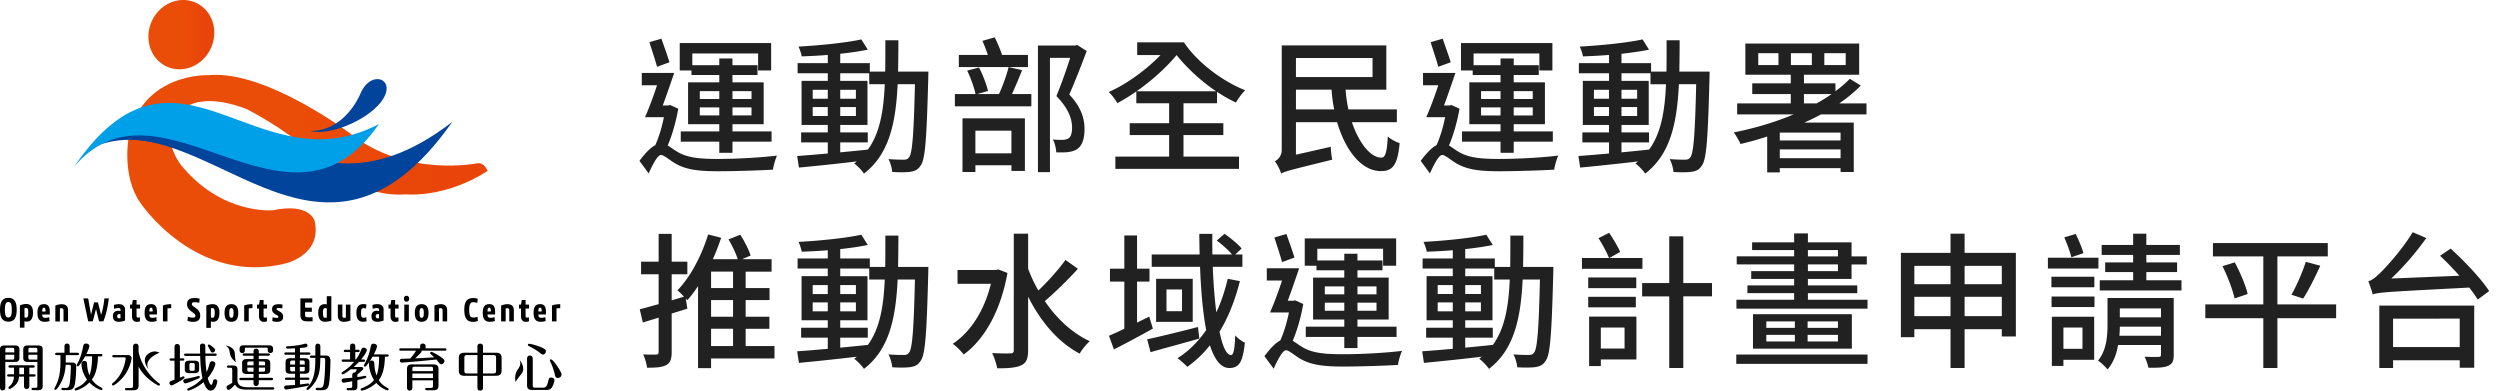
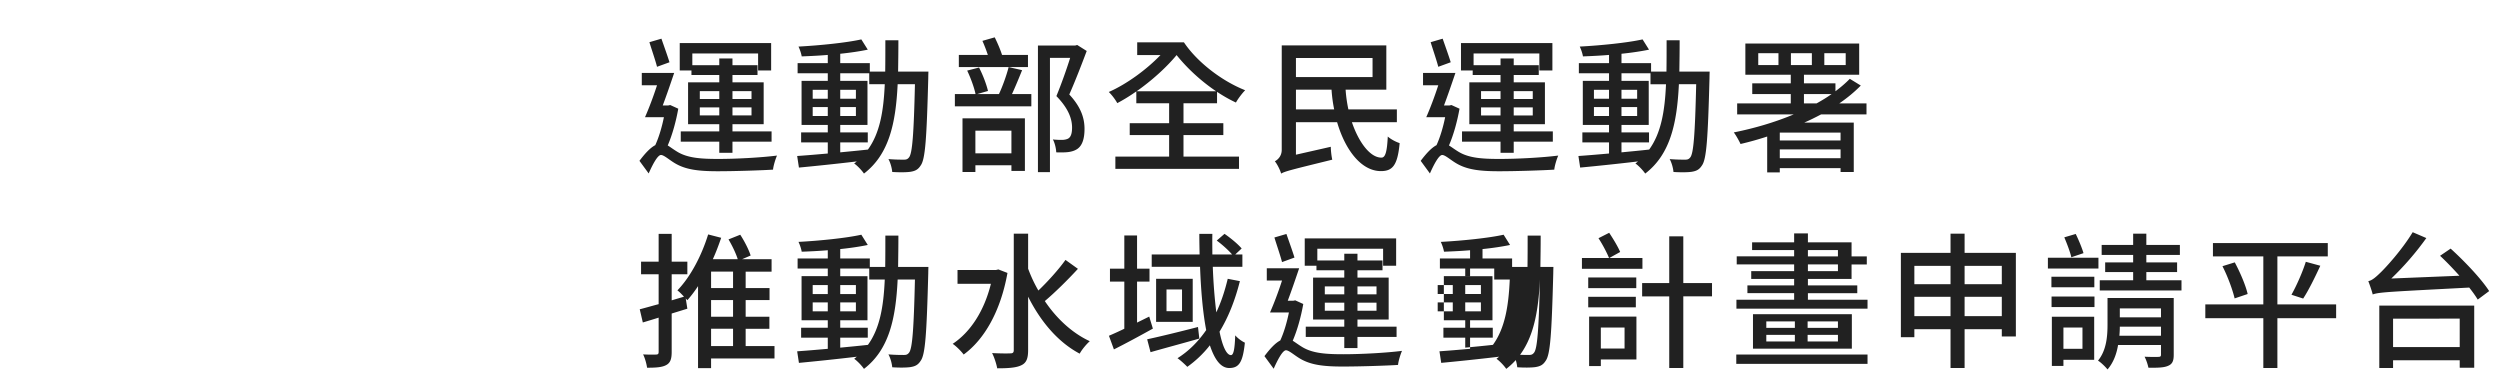
<svg xmlns="http://www.w3.org/2000/svg" width="512" height="80" viewBox="0 0 512 80" fill="none">
  <g clip-path="url(#pr7cj7k1ha)">
-     <path d="M99.861 35.01s-.614-1.747-2.064-1.579c0 0-14.556 3.028-26.08-6.091 0 0-15.905-12.01-27.487-12.01-.498 0-.98.022-1.456.069 0 0-13.572-.64-16.425 12.712 0 0-1.471 7.87 2.361 13.374 0 0 11.296 17.078 29.774 12.466 0 0 7.47-1.69 5.971-8.647 0 0-.878-3.85-8.57-2.245 0 0-10.279 1.002-18.626-9.03 0 0-4.483-5.23-1.255-10.036 0 0 2.716-6.144 14.562-1.637 0 0 7.564 3.824 13.275 8.977 0 0 8.665 9.323 19.289 8.468.005.005 7.966.855 16.731-4.79z" fill="url(#mihmjqm1kb)" />
    <path d="M39.858.451A6.272 6.272 0 0 0 37.528 0c-2.73 0-5.398 1.763-6.563 4.612-1.503 3.672.048 7.754 3.457 9.129 3.409 1.37 7.394-.493 8.892-4.16 1.504-3.673-.047-7.76-3.456-9.13z" fill="url(#l3v7mbldkc)" />
    <path fill-rule="evenodd" clip-rule="evenodd" d="M19.082 30.142c22.734-9.885 46.167 33.798 73.549-5.179C57.945 51.71 45.056 4.465 19.082 30.142z" fill="#00449B" style="mix-blend-mode:multiply" />
-     <path fill-rule="evenodd" clip-rule="evenodd" d="M73.893 19.03c-1.863 4.265-5.59 7.895-10.338 7.78.503.142 1.075.205 1.694.205h.09c3.949-.032 9.83-2.65 12.513-5.918 3.88-4.717-1.741-7.146-3.959-2.068z" fill="#00449B" />
    <path fill-rule="evenodd" clip-rule="evenodd" d="M15.139 34.197C36.31 3.17 52.27 38.71 77.588 25.41 59.13 52.43 32.87 13.211 15.138 34.197z" fill="#00A0E9" />
    <path d="M55.07 70.719c.577 0 .853.205.853.74v.34c0 .258-.212.5-.546.5-.084 0-.545-.022-.545-.552v-.273c0-.252-.084-.278-.386-.278h-3.907c-.317 0-.391.042-.391.278v.252c0 .478-.323.572-.546.572-.248 0-.534-.147-.534-.561v-.278c0-.562.307-.74.852-.74h5.15zM23.29 73.185c-.106 0-.296-.021-.296-.231 0-.215.2-.241.296-.241h2.837c.662 0 .82.383.82.624 0 .393-.386 2.209-1.571 3.704-.98 1.228-2.049 1.915-2.208 1.915a.245.245 0 0 1-.243-.241c0-.095.074-.179.148-.242 2.213-1.747 2.657-4.685 2.657-5.089 0-.136-.084-.204-.254-.204H23.29v.005zm5.092 5.797c0 .772-.47.95-1.111.95h-1.345c-.085 0-.323 0-.323-.231 0-.241.244-.241.323-.241h.789c.45 0 .534-.137.534-.54v-7.818c0-.21 0-.719.567-.719.566 0 .566.509.566.719v.95c.582 2.98 2.7 5.403 4.213 6.442.085.053.16.137.16.231 0 .147-.107.252-.234.252-.158 0-1.429-.76-2.36-1.61a8.575 8.575 0 0 1-1.774-2.283v3.898h-.005zM35.734 71.133c0-.157 0-.676.546-.676.555 0 .566.487.566.676v2.251h.609c.095 0 .29.021.29.23 0 .221-.21.242-.29.242h-.609v3.5c.18-.084.62-.278.704-.278.138 0 .243.105.243.241 0 .105-.063.168-.137.22-.609.436-2.26 1.39-2.51 1.39-.227 0-.438-.225-.438-.487 0-.179.074-.32.243-.394.212-.094.566-.189.789-.257v-3.924h-.715c-.106 0-.296-.032-.296-.242s.2-.23.296-.23h.715v-2.262h-.006zm4.96 6.36c-.757.356-2.477 1.022-2.731 1.022-.212 0-.418-.22-.418-.482 0-.205.084-.362.47-.436 1.038-.2 1.6-.33 2.552-.582a.535.535 0 0 1 .127-.021c.117 0 .228.105.228.23 0 .121-.07.195-.228.268zm3.393-5.09c.095 0 .296.021.296.241 0 .205-.2.242-.296.242H42.06c.042 1.894.18 2.86.243 3.3.302-.572.429-1.029.64-1.79.085-.293.281-.414.546-.414.344 0 .62.268.62.53 0 .252-.43 1.585-1.562 2.896.243.96.534 1.406.736 1.406.18 0 .275-.435.328-.655.053-.263.116-.488.428-.488.286 0 .471.215.471.414 0 .116-.27 1.915-1.365 1.915-.81 0-1.26-1.175-1.45-1.737-1.483 1.28-3.023 1.727-3.108 1.727-.158 0-.243-.116-.243-.226 0-.157.116-.21.19-.241.8-.362 1.848-.845 2.938-2.088-.386-1.716-.428-3.133-.47-4.539h-3.007c-.106 0-.292-.031-.292-.241 0-.22.202-.242.292-.242h2.995a34.43 34.43 0 0 1-.031-1.48c0-.372.159-.57.545-.57.18 0 .471.083.524.372.032.136.021 1.406.032 1.673h2.027v-.005zm-3.308 3.216c0 .483-.17.803-.916.803h-1.1c-.79 0-.917-.367-.917-.803v-.95c0-.477.17-.802.916-.802h1.101c.778 0 .916.351.916.802v.95zm-.895-.845c0-.351-.074-.424-.428-.424h-.233c-.344 0-.43.052-.43.424v.74c0 .357.064.43.43.43h.233c.344 0 .428-.052.428-.43v-.74zm3.78-3.64c.317.272.397.382.397.56 0 .279-.27.5-.535.5-.254 0-.307-.106-.524-.552-.064-.115-.312-.572-.397-.719a.261.261 0 0 1-.042-.136c0-.136.116-.23.243-.23.143.004.545.303.858.576zM47.554 75.756c0-.347-.063-.441-.429-.441h-.344c-.106 0-.307-.021-.307-.226 0-.22.212-.241.307-.241h.895c.714 0 .958.267.958.824v2.145c0 1.496 1.52 1.496 2.382 1.496h4.854c.084 0 .296.02.296.241 0 .215-.212.241-.296.241h-5.198c-1.197 0-1.975-.115-2.551-1.038-.35.404-.974 1.09-1.282 1.09-.243 0-.439-.23-.439-.518 0-.2.064-.32.365-.467.355-.168.61-.336.8-.483v-2.623h-.01z" fill="#000" />
    <path d="M55.626 77.377h-2.625v-.782h1.387c.661 0 .958-.215.958-.824v-1.406c0-.55-.244-.823-.958-.823H53v-.688h1.974c.095 0 .297-.02.297-.241 0-.21-.202-.231-.297-.231h-1.974v-.289c0-.21 0-.687-.545-.687-.535 0-.535.493-.535.687v.289h-1.932c-.095 0-.291.021-.291.23 0 .221.201.242.291.242h1.932v.688h-1.376c-.662 0-.953.23-.953.823v1.406c0 .488.18.824.953.824h1.376v.782h-2.604c-.085 0-.297.02-.297.241 0 .21.201.241.297.241h2.604v.499c0 .2 0 .687.535.687.545 0 .545-.498.545-.687v-.499h2.625c.096 0 .297-.02.297-.24 0-.221-.202-.242-.297-.242zm-2.62-3.353h.852c.366 0 .429.084.429.436v.356h-1.28v-.792zm0 1.26h1.281v.393c0 .357-.063.435-.429.435h-.852v-.829zm-1.085.834h-.831c-.376 0-.44-.095-.44-.436v-.393h1.271v.829zm0-1.302h-1.27v-.356c0-.341.063-.436.439-.436h.831v.792zM61.428 72.172h1.836c.096 0 .297.032.297.242 0 .22-.212.236-.297.236h-1.837v.708h.996c.735 0 .952.288.952.824v1.532c0 .592-.301.823-.952.823h-.995v.792h1.635c.085 0 .297.011.297.242 0 .2-.138.225-.297.225h-1.636v.94a58.64 58.64 0 0 0 1.409-.179c.127-.02.211-.031.259-.031.095 0 .222.094.222.241 0 .189-.095.231-1.164.425-1.366.252-3.361.582-3.557.582-.286 0-.397-.24-.397-.424 0-.383.29-.394.418-.404.286-.011 1.55-.095 1.805-.116v-1.028h-1.773c-.096 0-.297-.021-.297-.226 0-.23.217-.241.297-.241h1.773v-.792h-.98c-.778 0-.958-.336-.958-.824v-1.532c0-.562.255-.824.959-.824h.974v-.708h-1.9c-.096 0-.292-.032-.292-.236 0-.22.201-.242.291-.242h1.9v-.834c-.576.021-1.249.053-1.492.053-.106 0-.36 0-.36-.242 0-.22.201-.23.423-.241.868-.042 2.112-.178 2.96-.388.169-.042.566-.152.64-.152.211 0 .391.188.391.414 0 .278-.233.325-.37.352-.35.063-.99.115-1.186.136v.897h.006zm-.996 1.663h-.577c-.354 0-.428.084-.428.436v.388h1.01v-.824h-.005zm0 1.296h-1.01v.488c0 .357.074.436.428.436h.577v-.924h.005zm.964-.472h1.016v-.388c0-.352-.074-.436-.44-.436h-.576v.824zm0 1.396h.577c.365 0 .44-.084.44-.436v-.488h-1.017v.924zm2.355-2.765c-.084 0-.29-.021-.29-.242 0-.215.21-.241.29-.241h.831v-1.79c0-.151 0-.634.514-.634.503 0 .513.44.513.635v1.789h.942c.413 0 1.123 0 1.123 1.07 0 1.092-.106 3.872-.308 4.832-.2.918-.545 1.197-1.471 1.197h-.942c-.106 0-.297-.032-.297-.242s.19-.241.297-.241h.534c.535 0 .694-.157.82-.855.266-1.438.287-4.528.287-4.827 0-.304-.032-.457-.482-.457h-.503c-.042 2.225-.084 3.977-1.725 5.808-.217.252-.715.782-.884.782-.127 0-.228-.115-.228-.252 0-.094.042-.147.17-.283 1.482-1.569 1.635-3.547 1.635-6.055h-.826v.006zM74.486 73.63c.106 0 .296.032.296.242 0 .205-.19.241-.296.241h-.958c-.45.478-.895.86-1.101 1.05h1.492c.117 0 .482 0 .482.32 0 .126-.063.2-.201.32-.312.31-.662.614-1.022.897.011.073.011.084.011.252v.283c.344-.052.63-.094.963-.157.043-.01.588-.116.64-.116.117 0 .223.116.223.252 0 .126-.085.168-.19.21-.117.042-1 .288-1.636.425v1.322c0 .614-.37.76-.894.76h-1.006c-.096 0-.297-.03-.297-.24 0-.22.201-.242.297-.242h.45c.323 0 .397-.073.397-.393v-.981c-.387.084-1.578.299-1.752.299-.254 0-.418-.205-.418-.467 0-.168.074-.33.275-.378.095-.021 1.45-.136 1.9-.173v-.41c0-.251 0-.676.577-.655.148-.19.339-.499.339-.562 0-.063-.043-.105-.117-.105h-1.1c-.567.446-1.462 1.05-1.636 1.05a.245.245 0 0 1-.244-.242c0-.126.096-.189.159-.23.535-.362 1.577-1.06 2.403-2.104h-2.255c-.095 0-.296-.032-.296-.242 0-.22.212-.241.296-.241h1.43v-1.511h-1.001c-.106 0-.291-.032-.291-.241 0-.21.2-.242.29-.242h1.001v-.593c0-.189 0-.666.524-.666.546 0 .546.483.546.666v.593h.598c.106 0 .296.042.296.242 0 .22-.201.24-.296.24h-.598v1.512h.127c.566-.792.693-1.076 1.132-2.083.085-.2.212-.325.482-.325.275 0 .62.21.62.483 0 .32-.546 1.185-1.176 1.925h.535v.016zm4.346-.582c-.032 1.695-.286 3.531-1.25 4.801.472.75 1.027 1.207 1.837 1.632.074.042.17.126.17.23 0 .116-.106.231-.244.231-.106 0-1.26-.377-2.287-1.521-1.386 1.29-2.89 1.58-2.953 1.58a.249.249 0 0 1-.244-.242c0-.158.148-.215.223-.252.767-.31 1.73-.708 2.509-1.695-.61-.907-1.027-2.34-1.027-3.29 0-.508.333-.687.566-.687.18 0 .471.084.513.53.085 1.008.117 1.532.461 2.519.17-.394.535-1.312.535-3.84h-1.345a9.862 9.862 0 0 1-1.313 1.904c-.063.063-.127.126-.233.126-.126 0-.227-.105-.227-.242 0-.052.01-.073.095-.22.704-1.228 1.064-2.33 1.313-3.662.053-.252.116-.562.577-.562.333 0 .704.21.704.53 0 .346-.45 1.26-.651 1.658h2.742c.084 0 .296.021.296.242 0 .21-.201.225-.296.225h-.471v.005zM86.332 71.831c.01.084.021.168-.074.325-.106.152-.81.85-1.25 1.239 1.679-.084 2.017-.095 3.918-.22-.201-.2-.524-.489-.725-.678-.043-.042-.096-.094-.096-.189 0-.146.117-.251.244-.251.137 0 .873.393 1.365.687.62.378 1.313.824 1.313 1.217 0 .33-.328.625-.64.625a.485.485 0 0 1-.387-.19c-.095-.115-.524-.655-.63-.77-1.635.199-6.833.634-7.066.634-.344 0-.413-.283-.413-.393 0-.21.138-.368.286-.378.212-.021 1.588-.052 1.837-.063a9.323 9.323 0 0 0 1.196-1.605h-3.15c-.095 0-.29-.032-.29-.242s.19-.241.29-.241h3.98v-.43c0-.446.366-.551.557-.551.148 0 .566.073.566.55v.43h3.97c.095 0 .291.022.291.242 0 .21-.19.242-.291.242h-4.801v.01zm-1.88 6.065v1.438c0 .157-.01.656-.544.656-.471 0-.556-.352-.556-.656v-3.778c0-.708.365-.928 1.037-.928h4.367c.736 0 1.043.283 1.043.928v3.41c0 .635-.254.96-1.016.96h-1.387c-.085 0-.328 0-.328-.23 0-.242.233-.242.328-.242h.778c.45 0 .503-.152.503-.508v-1.05h-4.224zm4.225-1.883v-.457c0-.325-.053-.446-.45-.446h-3.319c-.397 0-.45.126-.45.446v.457h4.219zm0 1.406v-.924h-4.224v.929h4.224v-.005zM98.92 79.292c0 .267 0 .708-.578.708-.566 0-.566-.425-.566-.708v-2.33h-2.573c-.862 0-1.238-.252-1.238-1.091v-2.54c0-.918.481-1.09 1.238-1.09h2.573v-1.15c0-.267 0-.708.566-.708.577 0 .577.44.577.708v1.144h2.573c.841 0 1.238.241 1.238 1.091v2.54c0 .923-.492 1.091-1.238 1.091h-2.573v2.335zm-1.144-6.58h-2.133c-.46 0-.545.22-.545.54v2.687c0 .446.2.54.545.54h2.133v-3.766zm1.143 3.773h2.133c.307 0 .546-.063.546-.54v-2.687c0-.362-.117-.54-.546-.54h-2.133v3.767zM109.109 78.909c0 .383.095.488.492.488h1.609c.397 0 .778-.137.985-1.023.222-.945.28-1.05.682-1.05.329 0 .673.2.673.51 0 .335-.212.986-.503 1.479-.291.483-.768.55-1.292.55h-2.71c-.778 0-1.101-.262-1.101-.975v-5.341c0-.19 0-.73.577-.73.588 0 .588.53.588.73v5.362zM111.178 72.608c-.201 0-.259-.063-.555-.305-.524-.435-1.43-1.007-2.314-1.427-.095-.042-.201-.094-.201-.241s.127-.241.238-.241c.075 0 1.022.157 2.049.55 1.355.51 1.397.74 1.397.992.006.341-.27.672-.614.672zM114.254 77.408c-.392 0-.514-.22-.609-.635a12.165 12.165 0 0 0-.799-2.402c-.085-.179-.244-.494-.244-.551 0-.084.106-.22.254-.22.408 0 2.144 2.518 2.144 3.1 0 .509-.461.708-.746.708z" fill="#000" />
    <path fill-rule="evenodd" clip-rule="evenodd" d="M106.436 73.74s1.355 1.575.37 2.813c0 0-1.201 1.427-1.191 1.716 0 0-.444-1.448.45-2.655 0 0 .805-.855.371-1.873zM30.404 75.588s-1.37-1.564-.392-2.807c0 0 1.07-1.364 2.673-.54 0 0-3.398 1.17-2.28 3.347zM46.157 70.745s1.826.189 1.932 1.6c0 0 .084 1.669.264 1.852 0 0-1.159-.671-1.307-2.004 0 .005 0-1.05-.89-1.448z" fill="#000" />
    <path d="M1.09 79.292c0 .162-.01.666-.545.666-.534 0-.545-.477-.545-.656V71.57c0-.562.265-.824.958-.824h2.06c.777 0 .957.33.957.824v1.726c0 .561-.243.834-.958.834H1.09v5.163zm1.832-7.12v-.509c0-.351-.074-.435-.44-.435h-.958c-.375 0-.428.073-.428.435v.51h1.826zm-1.832.478v1.002h1.387c.376 0 .44-.095.44-.436v-.561H1.09v-.005zm4.918 3.997h.99c.116 0 .29.032.29.242 0 .22-.211.241-.29.241h-.99v1.852c0 .179 0 .677-.545.677-.546 0-.546-.488-.546-.677V77.13H3.912c-.096.813-.291 1.312-.953 1.905-.365.33-.852.624-1.006.624a.236.236 0 0 1-.233-.241c0-.084.01-.116.201-.278.726-.646.884-1.28.937-2.01H1.752c-.085 0-.296-.02-.296-.241 0-.215.2-.242.296-.242h1.112v-1.353h-.847c-.085 0-.291-.01-.291-.241 0-.21.2-.242.29-.242h4.802c.106 0 .296.032.296.242 0 .225-.212.24-.296.24h-.81v1.354zm-1.096-1.353H3.95v1.353h.963v-1.353zm.81-1.165c-.746 0-.958-.31-.958-.834v-1.726c0-.572.275-.824.958-.824h2.07c.778 0 .947.33.947.824v7.471c0 .52-.159.866-.926.866H6.775c-.084 0-.317 0-.317-.242 0-.241.233-.241.317-.241h.44c.375 0 .439-.084.439-.436v-4.863H5.722v.005zm1.932-1.957v-.509c0-.351-.074-.435-.44-.435h-.952c-.365 0-.44.084-.44.435v.51h1.832zm-1.837.478v.561c0 .341.074.436.44.436h1.397v-1.003H5.817v.006zM13.201 72.246v-1.28c0-.3.106-.604.535-.604.429 0 .534.32.534.603v1.28h1.599c.095 0 .296.022.296.242 0 .205-.19.241-.296.241h-2.403v1.522H14.8c.81 0 .81.582.81.792 0 .52-.032 2.35-.276 3.61-.2 1.028-.64 1.248-1.514 1.248h-.947c-.095 0-.296-.01-.296-.241 0-.205.2-.226.296-.226h.577c.376 0 .598 0 .768-.645.19-.75.285-2.885.285-3.736 0-.125 0-.335-.29-.335h-.768c-.095 1.595-.46 2.959-1.355 4.323-.201.299-.535.803-.726.803a.243.243 0 0 1-.243-.231c0-.084.312-.624.365-.74.64-1.364.895-2.739.895-4.79v-1.354h-.789c-.074 0-.296-.01-.296-.241 0-.22.211-.241.296-.241h1.61zm4.235.729a12.203 12.203 0 0 1-1.27 1.904c-.053.074-.117.137-.223.137a.235.235 0 0 1-.243-.226c0-.073.407-.824.481-.976.46-1.038.609-1.752.863-2.927.042-.21.117-.53.598-.53.366 0 .662.225.662.53 0 .34-.524 1.437-.62 1.616h3.002c.106 0 .29.031.29.241 0 .215-.2.241-.29.241h-.609c-.127 3.206-.894 4.25-1.26 4.754.546.781 1.112 1.217 2.017 1.684.053.031.159.084.159.23 0 .137-.117.232-.233.232-.085 0-1.26-.33-2.456-1.553-1.196 1.227-2.668 1.647-2.784 1.647a.236.236 0 0 1-.233-.241c0-.158.127-.21.222-.252.995-.425 1.678-.918 2.308-1.747-.651-.903-1.133-2.193-1.133-3.248 0-.456.397-.572.588-.572.503 0 .534.394.545.572.074.887.116 1.375.503 2.361.492-1.249.545-3.07.545-3.872h-1.43v-.005zM3.42 63.442c0 .84-.144 1.453-.424 1.846-.28.394-.715.588-1.286.588-.577 0-1.006-.194-1.287-.588C.143 64.895 0 64.281 0 63.442c0-.85.143-1.47.423-1.858.281-.388.71-.587 1.287-.587s1.005.194 1.286.587c.286.394.423 1.013.423 1.858zm-1.006-.005c0-.3-.016-.546-.043-.75a1.694 1.694 0 0 0-.132-.494.535.535 0 0 0-.222-.262.594.594 0 0 0-.307-.079.6.6 0 0 0-.313.079.587.587 0 0 0-.222.262 1.694 1.694 0 0 0-.132.493 5.885 5.885 0 0 0-.043.75c0 .3.016.546.043.75.026.205.074.368.132.494a.535.535 0 0 0 .222.262c.09.053.196.079.313.079a.594.594 0 0 0 .307-.079.622.622 0 0 0 .222-.262c.058-.126.106-.289.132-.493.032-.205.043-.451.043-.75zM18.066 65.819l-1-4.702h.994l.583 3.337.624-2.518h.789l.651 2.55c.148-.415.275-.897.386-1.453.111-.551.212-1.191.291-1.92h.9c-.105.944-.259 1.799-.444 2.58-.19.777-.413 1.485-.667 2.12h-.89l-.614-2.529-.672 2.53h-.931v.005zM23.338 62.45c.132-.042.286-.079.46-.11.175-.032.344-.047.508-.047.186 0 .36.02.52.057.158.042.296.105.412.2.116.094.212.21.275.362.069.147.1.33.1.546v2.182c-.068.026-.147.058-.243.094a2.228 2.228 0 0 1-.312.084 6.645 6.645 0 0 1-.344.058 2.747 2.747 0 0 1-.355.026c-.174 0-.339-.015-.492-.052a.89.89 0 0 1-.651-.55 1.522 1.522 0 0 1-.09-.578c0-.21.032-.378.095-.514a.943.943 0 0 1 .249-.33.94.94 0 0 1 .355-.18 1.602 1.602 0 0 1 .635-.037c.074.012.148.022.217.038v-.205c0-.163-.032-.273-.106-.325-.069-.053-.18-.079-.333-.079-.138 0-.286.016-.445.047a3.55 3.55 0 0 0-.424.105l-.031-.792zm1.339 1.905c-.042-.01-.09-.016-.138-.021-.047-.006-.09-.006-.132-.006a.431.431 0 0 0-.291.095c-.074.063-.111.178-.111.351 0 .158.037.268.116.33.074.059.17.09.275.09.096 0 .186-.01.28-.037v-.802zM27.97 61.432v.945h.714v.808h-.715v1.569c0 .11.027.188.085.23a.323.323 0 0 0 .196.063.969.969 0 0 0 .212-.02c.068-.017.132-.032.185-.048l.021.813c-.1.042-.206.074-.312.095a2.166 2.166 0 0 1-.323.026c-.318 0-.561-.1-.736-.294-.175-.194-.265-.488-.265-.881V63.19h-.407v-.808h.413l.164-.944h.767v-.006zM30.59 64.412c.005.132.02.242.042.326a.485.485 0 0 0 .116.204.4.4 0 0 0 .196.11c.08.021.18.032.302.032.058 0 .122-.005.19-.01.07-.006.143-.016.212-.032s.138-.031.201-.047c.064-.016.117-.037.164-.053l.085.787a2.26 2.26 0 0 1-.455.126c-.175.032-.36.047-.546.047-.211 0-.407-.026-.587-.083a1.112 1.112 0 0 1-.471-.284 1.373 1.373 0 0 1-.312-.556c-.075-.23-.112-.53-.112-.887 0-.351.032-.645.096-.876.063-.23.159-.414.275-.556a.88.88 0 0 1 .429-.288 1.89 1.89 0 0 1 .566-.084c.212 0 .392.031.54.105a.903.903 0 0 1 .36.299c.09.13.159.288.201.477.042.184.064.399.064.63v.608h-1.557v.005zm.677-.624c0-.267-.021-.467-.064-.587-.042-.126-.132-.19-.27-.19-.132 0-.227.069-.275.2-.048.131-.074.325-.074.577h.683zM35.057 63.111c-.127 0-.254.005-.376.01a2.364 2.364 0 0 0-.381.048v2.65h-.932v-3.243c.276-.115.561-.189.852-.226a6.75 6.75 0 0 1 .842-.057v.818h-.005zM40.81 62.01c-.063-.016-.132-.027-.211-.042-.08-.016-.159-.027-.238-.043-.085-.01-.164-.02-.244-.026-.08-.005-.148-.01-.217-.01-.201 0-.355.026-.455.084-.1.052-.154.162-.154.32 0 .1.043.189.128.278.084.084.19.173.317.257.127.09.265.183.413.288.148.105.286.226.413.362.127.142.233.3.317.483.085.184.127.399.127.65 0 .452-.127.782-.375.992-.255.21-.614.31-1.086.31-.243 0-.46-.021-.65-.068a7.019 7.019 0 0 1-.498-.137l.08-.85c.158.053.317.1.476.137a2.186 2.186 0 0 0 .751.042.538.538 0 0 0 .17-.058.292.292 0 0 0 .11-.115.41.41 0 0 0 .038-.195.46.46 0 0 0-.127-.314 2.151 2.151 0 0 0-.318-.289c-.127-.094-.264-.2-.413-.31a3.381 3.381 0 0 1-.413-.361 1.965 1.965 0 0 1-.317-.457 1.306 1.306 0 0 1-.127-.593c0-.262.037-.477.116-.65a.91.91 0 0 1 .328-.4c.143-.093.313-.162.509-.199a3.55 3.55 0 0 1 .656-.057 4.482 4.482 0 0 1 .969.12l-.074.85zM42.256 62.576a3.93 3.93 0 0 1 .608-.2 2.87 2.87 0 0 1 .688-.083c.202 0 .387.031.556.094.17.063.318.163.44.3.121.136.216.314.285.534.07.22.106.488.106.803 0 .352-.032.65-.1.892-.064.241-.154.43-.27.577a.99.99 0 0 1-.403.31 1.328 1.328 0 0 1-.508.094c-.069 0-.148-.005-.238-.02a3.488 3.488 0 0 1-.233-.048v1.312h-.931v-4.565zm.931 2.434a1.01 1.01 0 0 0 .365.069c.149 0 .255-.074.323-.22.064-.148.1-.42.1-.82 0-.188-.01-.34-.026-.46a.96.96 0 0 0-.084-.284.341.341 0 0 0-.138-.147.418.418 0 0 0-.185-.037 1.09 1.09 0 0 0-.18.016c-.064.01-.122.02-.17.037v1.846h-.005zM48.793 64.092c0 .63-.122 1.092-.36 1.38-.239.289-.588.43-1.043.43-.455 0-.805-.141-1.043-.43-.238-.288-.36-.745-.36-1.38 0-.63.122-1.091.36-1.374.238-.284.588-.425 1.043-.425.455 0 .804.141 1.043.425.243.288.36.745.36 1.374zm-.964 0c0-.367-.032-.624-.1-.766a.346.346 0 0 0-.339-.215.346.346 0 0 0-.339.215c-.063.142-.095.399-.095.766 0 .368.032.625.095.772.064.146.18.22.339.22a.344.344 0 0 0 .339-.22c.069-.147.1-.404.1-.772zM51.699 63.111a8.65 8.65 0 0 0-.376.01 2.362 2.362 0 0 0-.381.048v2.65h-.932v-3.243c.275-.115.561-.189.852-.226a6.75 6.75 0 0 1 .842-.057v.818h-.005zM53.98 61.432v.945h.715v.808h-.715v1.569c0 .11.027.188.085.23a.323.323 0 0 0 .196.063.969.969 0 0 0 .211-.02c.07-.017.133-.032.185-.048l.022.813c-.1.042-.207.074-.313.095a2.165 2.165 0 0 1-.322.026c-.318 0-.562-.1-.736-.294-.175-.194-.265-.488-.265-.881V63.19h-.413v-.808h.413l.164-.944h.773v-.006zM57.802 63.174a2.804 2.804 0 0 0-.725-.094.96.96 0 0 0-.334.042c-.069.026-.1.089-.1.183 0 .063.031.116.1.168.069.047.148.1.249.158.1.052.206.115.328.183.117.068.228.147.323.242.1.094.185.204.249.34.069.132.1.29.1.473 0 .194-.031.357-.1.493a.852.852 0 0 1-.27.32 1.211 1.211 0 0 1-.403.173 2.115 2.115 0 0 1-.492.053c-.222 0-.413-.016-.571-.053a3.984 3.984 0 0 1-.397-.11l.074-.776c.1.026.222.057.37.089.143.031.28.047.413.047.159 0 .265-.016.318-.047.053-.032.079-.095.079-.19 0-.067-.032-.125-.095-.178a1.563 1.563 0 0 0-.238-.157c-.096-.052-.202-.115-.313-.178a1.91 1.91 0 0 1-.312-.231 1.126 1.126 0 0 1-.238-.32.974.974 0 0 1-.096-.446c0-.21.032-.389.101-.525a.79.79 0 0 1 .28-.32c.117-.079.26-.131.43-.163a3.426 3.426 0 0 1 .985-.02c.126.02.242.041.348.062l-.063.782zM63.958 61.117v.835h-1.472v1.065h1.376v.834h-1.376v.65c0 .2.048.326.138.389.095.063.206.089.339.089h1.053v.834h-1.101c-.222 0-.418-.02-.593-.063a1.02 1.02 0 0 1-.44-.22.917.917 0 0 1-.27-.415 1.9 1.9 0 0 1-.09-.645v-3.358h2.436v.005zM67.859 65.682c-.08.026-.175.058-.286.079-.116.026-.233.047-.355.073a4.342 4.342 0 0 1-.677.063c-.196 0-.381-.031-.545-.094a1.07 1.07 0 0 1-.43-.31 1.516 1.516 0 0 1-.285-.577 3.272 3.272 0 0 1-.106-.892c0-.315.032-.582.095-.803.064-.22.154-.398.27-.535.117-.136.254-.236.418-.299.165-.063.35-.094.551-.094.058 0 .127.005.196.01.069.006.143.021.217.042v-1.684h.937v5.021zm-.932-2.518a1.168 1.168 0 0 0-.17-.037 1.088 1.088 0 0 0-.18-.016.505.505 0 0 0-.184.037.314.314 0 0 0-.138.147 1.005 1.005 0 0 0-.085.283c-.02.12-.026.273-.026.462 0 .2.005.362.021.493s.037.242.074.32c.032.084.08.142.132.173a.366.366 0 0 0 .191.047c.064 0 .122 0 .18-.005a.643.643 0 0 0 .185-.037v-1.867zM70.124 62.377v2.256c0 .162.032.283.096.351.063.069.158.105.285.105a.991.991 0 0 0 .329-.058v-2.649h.931v3.258c-.08.032-.17.068-.27.1-.1.031-.206.063-.317.084a6.649 6.649 0 0 1-.344.057 2.735 2.735 0 0 1-.35.027c-.185 0-.36-.021-.513-.063a.972.972 0 0 1-.408-.21 1.037 1.037 0 0 1-.275-.404c-.069-.168-.1-.383-.1-.645V62.37h.936v.006zM74.952 63.195c-.085-.02-.164-.042-.25-.057a1.464 1.464 0 0 0-.264-.027.577.577 0 0 0-.222.042.308.308 0 0 0-.154.152.927.927 0 0 0-.084.3 3.131 3.131 0 0 0-.027.487c0 .179.006.331.021.457.016.126.043.225.08.304.037.079.09.137.159.173a.552.552 0 0 0 .264.053c.1 0 .19-.01.276-.037.084-.02.169-.047.254-.079l.079.808c-.09.037-.206.069-.344.09a2.793 2.793 0 0 1-.402.036c-.207 0-.397-.037-.561-.105a1.093 1.093 0 0 1-.424-.32 1.575 1.575 0 0 1-.27-.566 3.193 3.193 0 0 1-.09-.835c0-.34.032-.624.1-.85.07-.23.165-.414.287-.55.127-.137.275-.236.45-.3.174-.057.37-.089.582-.089a2.727 2.727 0 0 1 .64.084l-.1.83zM76.285 62.45a3.72 3.72 0 0 1 .461-.11c.175-.032.344-.047.508-.047.185 0 .36.02.519.057.159.042.296.105.413.2.116.094.211.21.275.362.069.147.1.33.1.546v2.182l-.243.094a2.228 2.228 0 0 1-.312.084 6.645 6.645 0 0 1-.344.058 2.747 2.747 0 0 1-.355.026 2.04 2.04 0 0 1-.487-.052c-.148-.037-.28-.1-.391-.189a.889.889 0 0 1-.26-.362 1.522 1.522 0 0 1-.09-.577c0-.21.032-.378.095-.514a.942.942 0 0 1 .25-.33.917.917 0 0 1 .348-.18 1.602 1.602 0 0 1 .635-.037c.075.012.149.022.218.038v-.205c0-.163-.037-.273-.106-.325-.069-.053-.18-.079-.334-.079a3.314 3.314 0 0 0-.868.152l-.031-.792zm1.34 1.905c-.043-.01-.09-.016-.138-.021-.048-.006-.09-.006-.132-.006a.431.431 0 0 0-.291.095c-.074.063-.111.178-.111.351 0 .158.037.268.116.33.074.059.17.09.275.09.095 0 .185-.01.28-.037v-.802zM80.917 61.432v.945h.715v.808h-.715v1.569c0 .11.027.188.085.23a.312.312 0 0 0 .196.063.969.969 0 0 0 .211-.02c.07-.017.133-.032.186-.048l.02.813c-.1.042-.206.074-.311.095a2.165 2.165 0 0 1-.323.026c-.318 0-.561-.1-.736-.294-.175-.194-.265-.488-.265-.881V63.19h-.413v-.808h.413l.164-.944h.773v-.006zM83.797 61.175c0 .2-.048.347-.143.452a.52.52 0 0 1-.392.152.52.52 0 0 1-.392-.153c-.095-.1-.143-.251-.143-.45 0-.2.048-.347.143-.447a.52.52 0 0 1 .392-.152.52.52 0 0 1 .392.152c.095.1.143.247.143.446zm-.064 1.202v3.441h-.931v-3.441h.931zM87.761 64.092c0 .63-.121 1.092-.36 1.38-.238.289-.587.43-1.042.43-.456 0-.8-.141-1.043-.43-.238-.288-.36-.745-.36-1.38 0-.63.122-1.091.36-1.374.243-.284.587-.425 1.043-.425.455 0 .804.141 1.042.425.239.288.36.745.36 1.374zm-.968 0c0-.367-.032-.624-.096-.766a.346.346 0 0 0-.338-.215.346.346 0 0 0-.34.215c-.063.142-.095.399-.095.766 0 .368.032.625.096.772.063.146.18.22.339.22a.344.344 0 0 0 .338-.22c.064-.147.096-.404.096-.772zM89.222 62.482a3.752 3.752 0 0 1 .672-.158c.127-.02.25-.026.376-.026.201 0 .381.021.54.068.159.047.296.116.413.215.116.1.206.231.265.394a1.7 1.7 0 0 1 .09.608v2.24h-.932v-2.197c0-.2-.037-.331-.111-.404a.407.407 0 0 0-.286-.105c-.053 0-.111.005-.18.015a.861.861 0 0 0-.164.037v2.655h-.926V62.58c.068-.036.148-.063.243-.1zM97.75 62.036a2.132 2.132 0 0 0-.413-.105 3.022 3.022 0 0 0-.472-.042c-.259 0-.45.12-.582.362-.132.241-.196.64-.196 1.196 0 .325.016.588.053.792.032.205.085.367.154.483a.568.568 0 0 0 .27.241c.111.047.243.069.397.069.143 0 .286-.016.434-.048.148-.031.286-.068.402-.105l.069.85c-.117.047-.26.09-.429.131-.17.042-.344.058-.524.058-.291 0-.55-.042-.778-.126a1.276 1.276 0 0 1-.572-.414c-.153-.194-.27-.446-.354-.761a4.847 4.847 0 0 1-.122-1.17c0-.44.037-.819.117-1.123.079-.304.195-.556.349-.745.153-.189.344-.33.572-.414a2.28 2.28 0 0 1 .788-.126c.18 0 .355.016.524.047.17.032.307.063.408.095l-.096.855zM99.84 64.412c.006.132.016.242.043.326a.485.485 0 0 0 .116.204c.048.053.117.09.196.11.079.021.18.032.302.032.058 0 .116-.005.19-.01.069-.006.143-.016.212-.032s.138-.031.201-.047c.064-.016.116-.037.164-.053l.085.787a2.27 2.27 0 0 1-.455.126c-.18.032-.36.047-.546.047-.211 0-.407-.026-.587-.083a1.112 1.112 0 0 1-.471-.284 1.373 1.373 0 0 1-.313-.556c-.074-.23-.11-.53-.11-.887 0-.351.031-.645.095-.876.063-.23.158-.414.275-.556a.88.88 0 0 1 .429-.288c.169-.053.354-.084.566-.084.212 0 .392.031.54.105a.902.902 0 0 1 .36.299c.09.13.159.288.201.477.042.184.063.399.063.63v.608H99.84v.005zm.683-.624c0-.267-.021-.467-.063-.587-.043-.126-.133-.19-.27-.19-.133 0-.228.069-.276.2-.047.131-.074.325-.074.577h.683zM102.873 62.482a3.76 3.76 0 0 1 .673-.158c.127-.02.248-.026.375-.026.201 0 .381.021.546.068.158.047.296.116.412.215.117.1.202.231.265.394.064.163.09.367.09.608v2.24h-.932v-2.197c0-.2-.037-.331-.111-.404a.407.407 0 0 0-.286-.105c-.052 0-.111.005-.179.015a.88.88 0 0 0-.165.037v2.655h-.931V62.58c.069-.036.148-.063.243-.1zM107.637 61.432v.945h.715v.808h-.715v1.569c0 .11.027.188.085.23a.323.323 0 0 0 .196.063.956.956 0 0 0 .211-.02c.069-.017.133-.032.186-.048l.021.813a1.67 1.67 0 0 1-.312.095 2.17 2.17 0 0 1-.323.026c-.318 0-.561-.1-.736-.294-.175-.194-.265-.488-.265-.881V63.19h-.413v-.808h.413l.164-.944h.773v-.006zM110.257 64.412c.006.132.021.242.043.326a.48.48 0 0 0 .116.204c.048.053.117.09.196.11.079.021.18.032.296.032.059 0 .122-.005.191-.01.069-.006.143-.016.212-.032.068-.016.137-.031.201-.047.063-.016.116-.037.164-.053l.085.787a2.263 2.263 0 0 1-.456.126 3.09 3.09 0 0 1-.545.047c-.212 0-.407-.026-.587-.083a1.11 1.11 0 0 1-.471-.284 1.366 1.366 0 0 1-.313-.556c-.074-.23-.111-.53-.111-.887 0-.351.032-.645.095-.876.064-.23.159-.414.276-.556a.878.878 0 0 1 .428-.288c.17-.053.355-.084.567-.084.211 0 .391.031.54.105a.91.91 0 0 1 .36.299c.09.13.158.288.201.477.042.184.063.399.063.63v.608h-1.551v.005zm.683-.624c0-.267-.021-.467-.063-.587-.043-.126-.133-.19-.27-.19-.133 0-.228.069-.276.2a1.794 1.794 0 0 0-.074.577h.683zM114.73 63.111c-.127 0-.254.005-.376.01a2.361 2.361 0 0 0-.381.048v2.65h-.931v-3.243c.275-.115.561-.189.852-.226.291-.036.571-.057.841-.057v.818h-.005zM4.076 62.54c.17-.074.376-.142.608-.2a2.87 2.87 0 0 1 .689-.084c.2 0 .386.032.555.094.17.063.318.163.44.3.121.136.217.314.286.535.068.22.105.488.105.802 0 .352-.031.651-.1.892-.064.242-.154.43-.27.578a.99.99 0 0 1-.402.31 1.328 1.328 0 0 1-.509.094c-.068 0-.148-.006-.238-.022a3.557 3.557 0 0 1-.233-.047v1.312h-.931v-4.565zm.931 2.44a1.01 1.01 0 0 0 .366.067c.148 0 .254-.073.322-.22.064-.147.101-.42.101-.819 0-.188-.01-.34-.026-.461a.957.957 0 0 0-.085-.283.341.341 0 0 0-.138-.148.418.418 0 0 0-.185-.036 1.09 1.09 0 0 0-.18.016 1.17 1.17 0 0 0-.17.036v1.847h-.005zM8.644 64.418c.005.13.016.24.042.325a.486.486 0 0 0 .117.205c.047.052.116.089.195.11.08.02.18.031.302.031.058 0 .117-.005.19-.01.07-.006.144-.016.212-.032.07-.016.138-.031.202-.047.063-.016.116-.037.164-.052l.084.787c-.127.052-.28.094-.455.125-.175.032-.36.048-.545.048-.212 0-.408-.027-.588-.084a1.073 1.073 0 0 1-.47-.289 1.374 1.374 0 0 1-.313-.556c-.074-.23-.111-.53-.111-.887 0-.351.032-.645.095-.876.064-.23.159-.414.275-.556a.88.88 0 0 1 .43-.289c.168-.052.354-.078.565-.078.212 0 .392.031.54.105a.902.902 0 0 1 .36.299c.09.13.16.288.201.477.043.184.064.399.064.63v.608H8.644v.006zm.683-.62c0-.267-.022-.467-.064-.587-.042-.126-.132-.189-.27-.189-.132 0-.227.068-.275.2-.048.13-.074.325-.074.576h.683zM11.576 62.492a3.711 3.711 0 0 1 .672-.157c.128-.021.25-.026.376-.026.201 0 .381.02.545.068.16.047.297.115.413.215.117.1.201.23.265.393s.09.367.09.609v2.24h-.932v-2.198c0-.2-.037-.33-.11-.404a.407.407 0 0 0-.287-.105c-.053 0-.11.005-.18.016a.858.858 0 0 0-.164.036v2.655h-.931v-3.242a1.55 1.55 0 0 1 .243-.1z" fill="#000" />
  </g>
-   <path d="M153.91 18.66h-3.9v1.62h3.9v-1.62zm0 4.98v-1.65h-3.9v1.65h3.9zm-10.59 0h3.99v-1.65h-3.99v1.65zm0-4.98v1.62h3.99v-1.62h-3.99zm-1.71-3.3v-.93h-2.4V8.82h18.72v5.61h-2.67v-3.48h-13.47v2.4h5.52v-1.38h2.7v1.38h5.13v2.01h-5.13v1.5h6.39v8.58h-6.39v1.47h8.01v2.1h-8.01v2.28h-2.7v-2.28h-7.89v-2.1h7.89v-1.47h-6.39v-8.58h6.39v-1.5h-5.7zm-4.5-2.61-2.55.93c-.33-1.32-1.08-3.45-1.56-5.04l2.46-.72c.54 1.56 1.26 3.54 1.65 4.83zm.15 8.76 1.65.75c-.45 2.55-1.2 5.31-2.16 7.53.51.3 1.11.78 2.01 1.32 2.1 1.26 4.83 1.44 8.34 1.44 3.66 0 8.7-.27 12.03-.69-.33.75-.75 2.13-.81 2.88-2.34.15-7.83.33-11.34.33-3.93 0-6.51-.33-8.67-1.59-1.2-.69-2.31-1.74-2.94-1.74-.69 0-1.71 1.95-2.52 3.78l-1.89-2.58c1.08-1.44 2.19-2.67 3.24-3.21.75-1.62 1.38-3.78 1.77-5.73h-3.87c.78-1.77 1.71-4.2 2.46-6.54h-3.12v-2.52h6.63c-.72 2.13-1.56 4.59-2.34 6.66h1.11l.42-.09zm34.82 7.65v2.04c1.86-.18 3.78-.36 5.67-.57 2.46-3.39 3.21-7.92 3.45-13.38h-3.18V15h-5.94v1.56h5.58v9.03h-5.58v1.53h5.64v2.04h-5.64zm-5.64-5.4h3.09v-1.83h-3.09v1.83zm8.85-1.83h-3.21v1.83h3.21v-1.83zm-3.21-1.71h3.21v-1.83h-3.21v1.83zm-5.64-1.83v1.83h3.09v-1.83h-3.09zm17.49-3.72h6.21s-.03.96-.03 1.29c-.33 12.39-.6 16.65-1.56 17.94-.57.9-1.2 1.14-2.13 1.29-.9.12-2.28.12-3.69.03-.06-.75-.36-1.89-.78-2.64 1.38.12 2.61.12 3.15.12.51 0 .78-.09 1.08-.48.66-.84.96-4.65 1.2-14.97h-3.54c-.39 7.98-1.74 14.34-6.9 18.3-.42-.63-1.35-1.62-2.01-2.07.18-.12.36-.27.54-.42-4.32.51-8.64.96-11.85 1.26l-.36-2.37c1.74-.12 3.9-.3 6.27-.51v-2.28h-5.46v-2.04h5.46v-1.53h-5.37v-9.03h5.37V15h-6.18v-2.07h6.18v-1.68c-1.83.15-3.66.24-5.34.3-.09-.57-.39-1.47-.66-2.01 4.44-.24 9.75-.78 12.87-1.47l1.32 2.1c-1.59.33-3.57.63-5.64.84v1.92h6.06v1.74h3.15c.03-2.04.03-4.17.03-6.42h2.67c0 2.22-.03 4.38-.06 6.42zm23.21 12.09h-7.38v4.65h7.38v-4.65zm-10.02 8.46V24.24h12.78v10.77h-2.76v-1.17h-7.38v1.38h-2.64zm13.41-23.97v2.49h-14.16v-2.49h5.94c-.3-.93-.72-2.01-1.11-2.88l2.52-.72c.57 1.14 1.17 2.55 1.5 3.6h5.31zm-3.96 2.49 2.76.63c-.66 1.65-1.41 3.45-2.07 4.89h3.96v2.52h-15.66v-2.52h4.23c-.27-1.32-.99-3.3-1.71-4.8l2.43-.63c.78 1.5 1.53 3.48 1.83 4.8l-2.19.63h4.44c.75-1.59 1.56-3.87 1.98-5.52zm14.04-4.53 1.95 1.23c-1.05 2.79-2.37 6.21-3.57 8.91 2.55 2.73 3.12 5.07 3.12 7.05 0 1.92-.42 3.36-1.44 4.08-.51.36-1.17.57-1.86.66-.72.09-1.62.09-2.49.06-.03-.72-.27-1.89-.69-2.64.78.09 1.5.09 2.01.09.45-.03.87-.12 1.17-.3.57-.36.75-1.2.75-2.22 0-1.77-.72-3.9-3.21-6.45.99-2.4 2.1-5.52 2.82-7.83h-4.14v23.4h-2.46V9.33h7.62l.42-.12zm20.36 2.07c-2.16 2.61-5.16 5.28-8.19 7.41h16.29c-3.09-2.07-5.97-4.74-8.1-7.41zm1.41 16.38v4.41h11.37v2.52h-25.32v-2.52h11.01v-4.41h-8.07v-2.43h8.07v-4.08h-6.72v-2.43c-1.32.93-2.64 1.74-3.9 2.4-.39-.72-1.11-1.68-1.74-2.28 3.57-1.56 7.68-4.53 10.59-7.56h-4.77V8.67h9.57c2.67 3.99 7.68 7.89 12.54 9.81-.57.57-1.47 1.74-1.89 2.52-1.29-.6-2.61-1.35-3.87-2.19v2.34h-6.87v4.08h8.16v2.43h-8.16zm23.03-5.25h7.83a29.27 29.27 0 0 1-.54-4.05h-7.29v4.05zm15.69-10.53h-15.69v3.9h15.69v-3.9zm4.98 13.14h-9.21c1.47 4.32 3.84 7.29 6.06 7.26.81 0 1.14-1.26 1.29-4.32.63.57 1.68 1.11 2.43 1.35-.42 4.62-1.5 5.73-3.84 5.73-3.93 0-7.26-4.17-8.97-10.02h-8.43v6.66l7.14-1.62c0 .78.15 2.01.3 2.64-8.4 2.07-9.66 2.37-10.47 2.85-.21-.75-.81-1.95-1.29-2.52.63-.33 1.41-1.08 1.41-2.34V9.3h21.42v9.06h-8.34c.09 1.38.3 2.79.57 4.05h9.93v2.61zm27.83-6.36h-3.9v1.62h3.9v-1.62zm0 4.98v-1.65h-3.9v1.65h3.9zm-10.59 0h3.99v-1.65h-3.99v1.65zm0-4.98v1.62h3.99v-1.62h-3.99zm-1.71-3.3v-.93h-2.4V8.82h18.72v5.61h-2.67v-3.48h-13.47v2.4h5.52v-1.38h2.7v1.38h5.13v2.01h-5.13v1.5h6.39v8.58h-6.39v1.47h8.01v2.1h-8.01v2.28h-2.7v-2.28h-7.89v-2.1h7.89v-1.47h-6.39v-8.58h6.39v-1.5h-5.7zm-4.5-2.61-2.55.93c-.33-1.32-1.08-3.45-1.56-5.04l2.46-.72c.54 1.56 1.26 3.54 1.65 4.83zm.15 8.76 1.65.75c-.45 2.55-1.2 5.31-2.16 7.53.51.3 1.11.78 2.01 1.32 2.1 1.26 4.83 1.44 8.34 1.44 3.66 0 8.7-.27 12.03-.69-.33.75-.75 2.13-.81 2.88-2.34.15-7.83.33-11.34.33-3.93 0-6.51-.33-8.67-1.59-1.2-.69-2.31-1.74-2.94-1.74-.69 0-1.71 1.95-2.52 3.78l-1.89-2.58c1.08-1.44 2.19-2.67 3.24-3.21.75-1.62 1.38-3.78 1.77-5.73h-3.87c.78-1.77 1.71-4.2 2.46-6.54h-3.12v-2.52h6.63c-.72 2.13-1.56 4.59-2.34 6.66h1.11l.42-.09zm34.82 7.65v2.04c1.86-.18 3.78-.36 5.67-.57 2.46-3.39 3.21-7.92 3.45-13.38h-3.18V15h-5.94v1.56h5.58v9.03h-5.58v1.53h5.64v2.04h-5.64zm-5.64-5.4h3.09v-1.83h-3.09v1.83zm8.85-1.83h-3.21v1.83h3.21v-1.83zm-3.21-1.71h3.21v-1.83h-3.21v1.83zm-5.64-1.83v1.83h3.09v-1.83h-3.09zm17.49-3.72h6.21s-.03.96-.03 1.29c-.33 12.39-.6 16.65-1.56 17.94-.57.9-1.2 1.14-2.13 1.29-.9.12-2.28.12-3.69.03-.06-.75-.36-1.89-.78-2.64 1.38.12 2.61.12 3.15.12.51 0 .78-.09 1.08-.48.66-.84.96-4.65 1.2-14.97h-3.54c-.39 7.98-1.74 14.34-6.9 18.3-.42-.63-1.35-1.62-2.01-2.07.18-.12.36-.27.54-.42-4.32.51-8.64.96-11.85 1.26l-.36-2.37c1.74-.12 3.9-.3 6.27-.51v-2.28h-5.46v-2.04h5.46v-1.53h-5.37v-9.03h5.37V15h-6.18v-2.07h6.18v-1.68c-1.83.15-3.66.24-5.34.3-.09-.57-.39-1.47-.66-2.01 4.44-.24 9.75-.78 12.87-1.47l1.32 2.1c-1.59.33-3.57.63-5.64.84v1.92h6.06v1.74h3.15c.03-2.04.03-4.17.03-6.42h2.67c0 2.22-.03 4.38-.06 6.42zm25.52 6.51h2.58c1.08-.6 2.13-1.23 3.09-1.92h-5.67v1.92zm7.5 7.59v-1.62H364.5v1.62h12.45zM364.5 32.4h12.45v-1.8H364.5v1.8zm-.27-19.08v-2.43h-4.14v2.43h4.14zm2.55-2.43v2.43h4.29v-2.43h-4.29zm6.84 0v2.43H378v-2.43h-4.38zm8.64 12.54h-9.3c-1.14.6-2.28 1.17-3.45 1.68h10.14v10.11h-2.7v-.78H364.5v.87h-2.58v-7.35c-1.83.6-3.66 1.11-5.46 1.53-.27-.6-.93-1.8-1.38-2.37 4.2-.84 8.4-2.07 12.27-3.69h-11.58v-2.25h10.98v-1.92h-7.89v-2.19h7.89V15.3h-9.3V8.91h23.31v6.39h-11.31v1.77h6.45v1.62c1.08-.81 2.07-1.65 2.94-2.55l2.25 1.38c-1.29 1.32-2.79 2.55-4.41 3.66h5.58v2.25zm-236.63 43.9v3.54h4.5v-3.54h-4.5zm4.5-8.34v-3.36h-4.5v3.36h4.5zm0 5.88v-3.42h-4.5v3.42h4.5zm8.49 6v2.55h-12.99v1.98h-2.67V58.6c-.69 1.05-1.44 2.04-2.19 2.88l-.33-.36.33 2.1-3.21.99v7.89c0 1.41-.27 2.19-1.08 2.64-.84.48-2.07.57-3.96.57-.09-.72-.42-1.95-.81-2.73 1.17.06 2.31.06 2.64.03.39 0 .54-.12.54-.54v-7.02c-1.14.36-2.22.69-3.24.99l-.63-2.7c1.08-.27 2.4-.66 3.87-1.05v-6.12h-3.6v-2.58h3.6v-5.7h2.67v5.7h3.21v2.58h-3.21v5.34l2.52-.75c-.45-.48-.96-1.02-1.35-1.29 2.67-2.76 4.95-7.08 6.3-11.46l2.67.69c-.51 1.47-1.05 2.94-1.71 4.38h5.1c-.36-1.17-1.14-2.79-1.89-4.05l2.4-.96c.87 1.32 1.77 3.09 2.13 4.26l-1.74.75h6.03v2.55h-5.31v3.36h4.89v2.46h-4.89v3.42h4.86v2.46h-4.86v3.54h5.91zm13.46-1.71v2.04c1.86-.18 3.78-.36 5.67-.57 2.46-3.39 3.21-7.92 3.45-13.38h-3.18V55h-5.94v1.56h5.58v9.03h-5.58v1.53h5.64v2.04h-5.64zm-5.64-5.4h3.09v-1.83h-3.09v1.83zm8.85-1.83h-3.21v1.83h3.21v-1.83zm-3.21-1.71h3.21v-1.83h-3.21v1.83zm-5.64-1.83v1.83h3.09v-1.83h-3.09zm17.49-3.72h6.21s-.03.96-.03 1.29c-.33 12.39-.6 16.65-1.56 17.94-.57.9-1.2 1.14-2.13 1.29-.9.12-2.28.12-3.69.03-.06-.75-.36-1.89-.78-2.64 1.38.12 2.61.12 3.15.12.51 0 .78-.09 1.08-.48.66-.84.96-4.65 1.2-14.97h-3.54c-.39 7.98-1.74 14.34-6.9 18.3-.42-.63-1.35-1.62-2.01-2.07.18-.12.36-.27.54-.42-4.32.51-8.64.96-11.85 1.26l-.36-2.37c1.74-.12 3.9-.3 6.27-.51v-2.28h-5.46v-2.04h5.46v-1.53h-5.37v-9.03h5.37V55h-6.18v-2.07h6.18v-1.68c-1.83.15-3.66.24-5.34.3-.09-.57-.39-1.47-.66-2.01 4.44-.24 9.75-.78 12.87-1.47l1.32 2.1c-1.59.33-3.57.63-5.64.84v1.92h6.06v1.74h3.15c.03-2.04.03-4.17.03-6.42h2.67c0 2.22-.03 4.38-.06 6.42zm20.54.51 1.86.72c-1.41 7.89-4.77 13.65-8.97 16.71-.48-.66-1.56-1.74-2.25-2.19 3.63-2.4 6.45-6.72 7.83-12.3h-6.84V55.3h7.86l.51-.12zm13.74-1.95 2.55 1.83c-2.07 2.25-4.68 4.83-6.78 6.6 2.4 3.57 5.58 6.54 9.21 8.22-.66.57-1.62 1.71-2.07 2.55-4.47-2.37-8.01-6.6-10.56-11.67v10.95c0 1.71-.36 2.61-1.38 3.09-1.02.51-2.61.63-4.95.63-.15-.84-.6-2.28-1.05-3.12 1.68.09 3.24.09 3.75.06.48 0 .69-.15.69-.66V47.86h2.94v7.17c.57 1.53 1.26 3.03 2.1 4.47 1.92-1.83 4.14-4.29 5.55-6.27zm17.15 11.61.75 2.46c-2.7 1.5-5.58 3.06-7.98 4.26l-1.02-2.79c.9-.39 1.98-.87 3.15-1.44v-9.66h-2.94v-2.64h2.94v-6.81h2.61v6.81h2.55v2.64h-2.55v8.4c.84-.42 1.65-.81 2.49-1.23zm9.99 2.13.27 2.37c-3.45.99-7.17 1.98-9.99 2.79l-.69-2.64c2.64-.57 6.6-1.53 10.41-2.52zm-3.27-3.24v-4.44h-3.18v4.44h3.18zm-5.31-6.63h7.5v8.82h-7.5V57.1zm14.67 0 2.49.48c-.99 3.93-2.37 7.41-4.17 10.35.6 3 1.44 4.8 2.34 4.8.51 0 .78-1.14.87-4.05.54.63 1.38 1.23 1.98 1.5-.42 3.99-1.17 5.19-3.21 5.19-1.74 0-3-1.77-3.96-4.65a22.171 22.171 0 0 1-4.62 4.41c-.42-.45-1.44-1.38-2.01-1.77 2.34-1.47 4.26-3.42 5.88-5.76-.69-3.57-1.08-8.1-1.26-12.96h-9.9v-2.52h9.81c-.03-1.41-.06-2.82-.06-4.23h2.67c-.03 1.44 0 2.85 0 4.23h4.05c-.75-.87-2.04-2.04-3.15-2.85l1.59-1.38c1.23.84 2.76 2.1 3.51 3l-1.32 1.23h1.47v2.52h-6.06c.12 3.45.39 6.63.72 9.33.99-2.1 1.74-4.38 2.34-6.87zm30.47 1.56h-3.9v1.62h3.9v-1.62zm0 4.98v-1.65h-3.9v1.65h3.9zm-10.59 0h3.99v-1.65h-3.99v1.65zm0-4.98v1.62h3.99v-1.62h-3.99zm-1.71-3.3v-.93h-2.4v-5.61h18.72v5.61h-2.67v-3.48h-13.47v2.4h5.52v-1.38h2.7v1.38h5.13v2.01h-5.13v1.5h6.39v8.58h-6.39v1.47h8.01v2.1h-8.01v2.28h-2.7v-2.28h-7.89v-2.1h7.89v-1.47h-6.39v-8.58h6.39v-1.5h-5.7zm-4.5-2.61-2.55.93c-.33-1.32-1.08-3.45-1.56-5.04l2.46-.72c.54 1.56 1.26 3.54 1.65 4.83zm.15 8.76 1.65.75c-.45 2.55-1.2 5.31-2.16 7.53.51.3 1.11.78 2.01 1.32 2.1 1.26 4.83 1.44 8.34 1.44 3.66 0 8.7-.27 12.03-.69-.33.75-.75 2.13-.81 2.88-2.34.15-7.83.33-11.34.33-3.93 0-6.51-.33-8.67-1.59-1.2-.69-2.31-1.74-2.94-1.74-.69 0-1.71 1.95-2.52 3.78l-1.89-2.58c1.08-1.44 2.19-2.67 3.24-3.21.75-1.62 1.38-3.78 1.77-5.73h-3.87c.78-1.77 1.71-4.2 2.46-6.54h-3.12v-2.52h6.63c-.72 2.13-1.56 4.59-2.34 6.66h1.11l.42-.09zm34.82 7.65v2.04c1.86-.18 3.78-.36 5.67-.57 2.46-3.39 3.21-7.92 3.45-13.38h-3.18V55h-5.94v1.56h5.58v9.03h-5.58v1.53h5.64v2.04h-5.64zm-5.64-5.4h3.09v-1.83h-3.09v1.83zm8.85-1.83h-3.21v1.83h3.21v-1.83zm-3.21-1.71h3.21v-1.83h-3.21v1.83zm-5.64-1.83v1.83h3.09v-1.83h-3.09zm17.49-3.72h6.21s-.03.96-.03 1.29c-.33 12.39-.6 16.65-1.56 17.94-.57.9-1.2 1.14-2.13 1.29-.9.12-2.28.12-3.69.03-.06-.75-.36-1.89-.78-2.64 1.38.12 2.61.12 3.15.12.51 0 .78-.09 1.08-.48.66-.84.96-4.65 1.2-14.97h-3.54c-.39 7.98-1.74 14.34-6.9 18.3-.42-.63-1.35-1.62-2.01-2.07.18-.12.36-.27.54-.42-4.32.51-8.64.96-11.85 1.26l-.36-2.37c1.74-.12 3.9-.3 6.27-.51v-2.28h-5.46v-2.04h5.46v-1.53h-5.37v-9.03h5.37V55h-6.18v-2.07h6.18v-1.68c-1.83.15-3.66.24-5.34.3-.09-.57-.39-1.47-.66-2.01 4.44-.24 9.75-.78 12.87-1.47l1.32 2.1c-1.59.33-3.57.63-5.64.84v1.92h6.06v1.74h3.15c.03-2.04.03-4.17.03-6.42h2.67c0 2.22-.03 4.38-.06 6.42zm24.44-1.83v2.22h-12.39v-2.22h5.55c-.45-1.11-1.35-2.82-2.16-4.05l2.19-1.11c.84 1.26 1.8 2.85 2.25 3.93l-2.22 1.23h6.78zm-1.26 6.18h-9.84v-2.19h9.84v2.19zm-.09 1.77v2.16h-9.75v-2.16h9.75zm-2.31 6.3h-4.86v4.29h4.86v-4.29zm2.43-2.25v8.79h-7.29v1.35h-2.4V64.84h9.69zm15.48-6.87v2.73h-5.88v14.67h-2.88V60.7h-5.55v-2.73h5.55V48.4h2.88v9.57h5.88zm4.97 16.56v-1.92h26.88v1.92h-26.88zm20.82-7.38v-1.32h-6.21v1.32h6.21zm0 2.79v-1.35h-6.21v1.35h6.21zm-14.67-1.35v1.35h5.85v-1.35h-5.85zm0-2.76v1.32h5.85v-1.32h-5.85zm-2.73-1.47h20.25v7.05h-20.25v-7.05zm11.25-10.2v1.38h6.15v-1.38h-6.15zm0-2.94v1.29h6.15v-1.29h-6.15zm0 10.17h12.21v1.83h-26.85v-1.83h11.82v-1.35h-9.57v-1.59h9.57v-1.32h-8.79v-1.59h8.79v-1.38h-11.76v-1.65h11.76v-1.29h-8.61v-1.59h8.61V47.8h2.82v1.83h8.94v2.88h3.12v1.65h-3.12v2.97h-8.94v1.32h10.11v1.59h-10.11v1.35zm32.09 3.36h7.62v-3.96h-7.62v3.96zm-10.29 0h7.41v-3.96h-7.41v3.96zm7.41-10.29h-7.41v3.75h7.41v-3.75zm10.5 0h-7.62v3.75h7.62v-3.75zm-7.62-2.67h10.5v17.13h-2.88v-1.5h-7.62v7.95h-2.88v-7.95h-7.41v1.65h-2.76V51.79h10.17v-3.93h2.88v3.93zm24.35.06-2.49.84c-.24-1.08-.9-2.79-1.44-4.08l2.34-.69c.6 1.23 1.29 2.88 1.59 3.93zm3.06.93V55h-10.35v-2.22h10.35zm-.84 3.9v2.16h-8.79v-2.16h8.79zm-2.43 10.41h-3.9v4.35h3.9v-4.35zm2.4-2.22v8.82h-6.3v1.26h-2.37V64.87h8.67zm-8.73-1.98v-2.16h8.79v2.16h-8.79zm13.89 5.88h8.52v-1.86h-8.43c0 .57-.03 1.23-.09 1.86zm8.52-5.61h-8.43v1.83h8.43v-1.83zm2.61-2.13v11.64c0 1.23-.27 1.89-1.14 2.25-.84.39-2.19.42-4.05.39-.12-.66-.45-1.62-.78-2.25 1.26.06 2.49.06 2.85.03.39 0 .51-.12.51-.45v-1.98h-8.79c-.3 1.83-.96 3.63-2.16 5.01-.39-.51-1.41-1.5-1.95-1.8 1.77-2.16 1.95-5.1 1.95-7.44v-5.4h13.56zm-5.61-3.63h7.2v2.1h-16.74v-2.1h6.84v-1.68h-5.73v-1.98h5.73v-1.53h-6.45v-2.04h6.45v-2.31h2.7v2.31h6.87v2.04h-6.87v1.53h6.3v1.98h-6.3v1.68zm38.87 4.95v2.82h-12.03v10.2h-2.88v-10.2h-11.88v-2.82h11.88v-9.84h-10.32v-2.73h23.52v2.73h-10.32v9.84h12.03zm-23.28-7.83 2.52-.78c1.11 2.07 2.25 4.74 2.64 6.48l-2.67.9c-.39-1.71-1.41-4.5-2.49-6.6zm16.53 6.63-2.4-.78c1.02-1.8 2.28-4.65 2.94-6.75l2.97.81c-1.08 2.34-2.4 5.04-3.51 6.72zm32.06 4.11H490.1v5.82h13.65v-5.82zm-16.47 10.11V62.59h19.44v12.72h-2.97v-1.53H490.1v1.59h-2.82zm12.45-22.98 2.16-1.47c2.82 2.55 6.33 6.24 7.89 8.7l-2.34 1.74c-.45-.75-1.05-1.59-1.74-2.46-16.5.87-18.42.93-19.77 1.41-.12-.57-.6-1.95-.9-2.73.72-.12 1.47-.75 2.46-1.71 1.05-.99 4.44-4.68 6.63-8.31l2.79 1.2a59.038 59.038 0 0 1-7.17 8.28l13.95-.57c-1.29-1.44-2.67-2.88-3.96-4.08z" fill="#212121" />
+   <path d="M153.91 18.66h-3.9v1.62h3.9v-1.62zm0 4.98v-1.65h-3.9v1.65h3.9zm-10.59 0h3.99v-1.65h-3.99v1.65zm0-4.98v1.62h3.99v-1.62h-3.99zm-1.71-3.3v-.93h-2.4V8.82h18.72v5.61h-2.67v-3.48h-13.47v2.4h5.52v-1.38h2.7v1.38h5.13v2.01h-5.13v1.5h6.39v8.58h-6.39v1.47h8.01v2.1h-8.01v2.28h-2.7v-2.28h-7.89v-2.1h7.89v-1.47h-6.39v-8.58h6.39v-1.5h-5.7zm-4.5-2.61-2.55.93c-.33-1.32-1.08-3.45-1.56-5.04l2.46-.72c.54 1.56 1.26 3.54 1.65 4.83zm.15 8.76 1.65.75c-.45 2.55-1.2 5.31-2.16 7.53.51.3 1.11.78 2.01 1.32 2.1 1.26 4.83 1.44 8.34 1.44 3.66 0 8.7-.27 12.03-.69-.33.75-.75 2.13-.81 2.88-2.34.15-7.83.33-11.34.33-3.93 0-6.51-.33-8.67-1.59-1.2-.69-2.31-1.74-2.94-1.74-.69 0-1.71 1.95-2.52 3.78l-1.89-2.58c1.08-1.44 2.19-2.67 3.24-3.21.75-1.62 1.38-3.78 1.77-5.73h-3.87c.78-1.77 1.71-4.2 2.46-6.54h-3.12v-2.52h6.63c-.72 2.13-1.56 4.59-2.34 6.66h1.11l.42-.09zm34.82 7.65v2.04c1.86-.18 3.78-.36 5.67-.57 2.46-3.39 3.21-7.92 3.45-13.38h-3.18V15h-5.94v1.56h5.58v9.03h-5.58v1.53h5.64v2.04h-5.64zm-5.64-5.4h3.09v-1.83h-3.09v1.83zm8.85-1.83h-3.21v1.83h3.21v-1.83zm-3.21-1.71h3.21v-1.83h-3.21v1.83zm-5.64-1.83v1.83h3.09v-1.83h-3.09zm17.49-3.72h6.21s-.03.96-.03 1.29c-.33 12.39-.6 16.65-1.56 17.94-.57.9-1.2 1.14-2.13 1.29-.9.12-2.28.12-3.69.03-.06-.75-.36-1.89-.78-2.64 1.38.12 2.61.12 3.15.12.51 0 .78-.09 1.08-.48.66-.84.96-4.65 1.2-14.97h-3.54c-.39 7.98-1.74 14.34-6.9 18.3-.42-.63-1.35-1.62-2.01-2.07.18-.12.36-.27.54-.42-4.32.51-8.64.96-11.85 1.26l-.36-2.37c1.74-.12 3.9-.3 6.27-.51v-2.28h-5.46v-2.04h5.46v-1.53h-5.37v-9.03h5.37V15h-6.18v-2.07h6.18v-1.68c-1.83.15-3.66.24-5.34.3-.09-.57-.39-1.47-.66-2.01 4.44-.24 9.75-.78 12.87-1.47l1.32 2.1c-1.59.33-3.57.63-5.64.84v1.92h6.06v1.74h3.15c.03-2.04.03-4.17.03-6.42h2.67c0 2.22-.03 4.38-.06 6.42zm23.21 12.09h-7.38v4.65h7.38v-4.65zm-10.02 8.46V24.24h12.78v10.77h-2.76v-1.17h-7.38v1.38h-2.64zm13.41-23.97v2.49h-14.16v-2.49h5.94c-.3-.93-.72-2.01-1.11-2.88l2.52-.72c.57 1.14 1.17 2.55 1.5 3.6h5.31zm-3.96 2.49 2.76.63c-.66 1.65-1.41 3.45-2.07 4.89h3.96v2.52h-15.66v-2.52h4.23c-.27-1.32-.99-3.3-1.71-4.8l2.43-.63c.78 1.5 1.53 3.48 1.83 4.8l-2.19.63h4.44c.75-1.59 1.56-3.87 1.98-5.52zm14.04-4.53 1.95 1.23c-1.05 2.79-2.37 6.21-3.57 8.91 2.55 2.73 3.12 5.07 3.12 7.05 0 1.92-.42 3.36-1.44 4.08-.51.36-1.17.57-1.86.66-.72.09-1.62.09-2.49.06-.03-.72-.27-1.89-.69-2.64.78.09 1.5.09 2.01.09.45-.03.87-.12 1.17-.3.57-.36.75-1.2.75-2.22 0-1.77-.72-3.9-3.21-6.45.99-2.4 2.1-5.52 2.82-7.83h-4.14v23.4h-2.46V9.33h7.62l.42-.12zm20.36 2.07c-2.16 2.61-5.16 5.28-8.19 7.41h16.29c-3.09-2.07-5.97-4.74-8.1-7.41zm1.41 16.38v4.41h11.37v2.52h-25.32v-2.52h11.01v-4.41h-8.07v-2.43h8.07v-4.08h-6.72v-2.43c-1.32.93-2.64 1.74-3.9 2.4-.39-.72-1.11-1.68-1.74-2.28 3.57-1.56 7.68-4.53 10.59-7.56h-4.77V8.67h9.57c2.67 3.99 7.68 7.89 12.54 9.81-.57.57-1.47 1.74-1.89 2.52-1.29-.6-2.61-1.35-3.87-2.19v2.34h-6.87v4.08h8.16v2.43h-8.16zm23.03-5.25h7.83a29.27 29.27 0 0 1-.54-4.05h-7.29v4.05zm15.69-10.53h-15.69v3.9h15.69v-3.9zm4.98 13.14h-9.21c1.47 4.32 3.84 7.29 6.06 7.26.81 0 1.14-1.26 1.29-4.32.63.57 1.68 1.11 2.43 1.35-.42 4.62-1.5 5.73-3.84 5.73-3.93 0-7.26-4.17-8.97-10.02h-8.43v6.66l7.14-1.62c0 .78.15 2.01.3 2.64-8.4 2.07-9.66 2.37-10.47 2.85-.21-.75-.81-1.95-1.29-2.52.63-.33 1.41-1.08 1.41-2.34V9.3h21.42v9.06h-8.34c.09 1.38.3 2.79.57 4.05h9.93v2.61zm27.83-6.36h-3.9v1.62h3.9v-1.62zm0 4.98v-1.65h-3.9v1.65h3.9zm-10.59 0h3.99v-1.65h-3.99v1.65zm0-4.98v1.62h3.99v-1.62h-3.99zm-1.71-3.3v-.93h-2.4V8.82h18.72v5.61h-2.67v-3.48h-13.47v2.4h5.52v-1.38h2.7v1.38h5.13v2.01h-5.13v1.5h6.39v8.58h-6.39v1.47h8.01v2.1h-8.01v2.28h-2.7v-2.28h-7.89v-2.1h7.89v-1.47h-6.39v-8.58h6.39v-1.5h-5.7zm-4.5-2.61-2.55.93c-.33-1.32-1.08-3.45-1.56-5.04l2.46-.72c.54 1.56 1.26 3.54 1.65 4.83zm.15 8.76 1.65.75c-.45 2.55-1.2 5.31-2.16 7.53.51.3 1.11.78 2.01 1.32 2.1 1.26 4.83 1.44 8.34 1.44 3.66 0 8.7-.27 12.03-.69-.33.75-.75 2.13-.81 2.88-2.34.15-7.83.33-11.34.33-3.93 0-6.51-.33-8.67-1.59-1.2-.69-2.31-1.74-2.94-1.74-.69 0-1.71 1.95-2.52 3.78l-1.89-2.58c1.08-1.44 2.19-2.67 3.24-3.21.75-1.62 1.38-3.78 1.77-5.73h-3.87c.78-1.77 1.71-4.2 2.46-6.54h-3.12v-2.52h6.63c-.72 2.13-1.56 4.59-2.34 6.66h1.11l.42-.09zm34.82 7.65v2.04c1.86-.18 3.78-.36 5.67-.57 2.46-3.39 3.21-7.92 3.45-13.38h-3.18V15h-5.94v1.56h5.58v9.03h-5.58v1.53h5.64v2.04h-5.64zm-5.64-5.4h3.09v-1.83h-3.09v1.83zm8.85-1.83h-3.21v1.83h3.21v-1.83zm-3.21-1.71h3.21v-1.83h-3.21v1.83zm-5.64-1.83v1.83h3.09v-1.83h-3.09zm17.49-3.72h6.21s-.03.96-.03 1.29c-.33 12.39-.6 16.65-1.56 17.94-.57.9-1.2 1.14-2.13 1.29-.9.12-2.28.12-3.69.03-.06-.75-.36-1.89-.78-2.64 1.38.12 2.61.12 3.15.12.51 0 .78-.09 1.08-.48.66-.84.96-4.65 1.2-14.97h-3.54c-.39 7.98-1.74 14.34-6.9 18.3-.42-.63-1.35-1.62-2.01-2.07.18-.12.36-.27.54-.42-4.32.51-8.64.96-11.85 1.26l-.36-2.37c1.74-.12 3.9-.3 6.27-.51v-2.28h-5.46v-2.04h5.46v-1.53h-5.37v-9.03h5.37V15h-6.18v-2.07h6.18v-1.68c-1.83.15-3.66.24-5.34.3-.09-.57-.39-1.47-.66-2.01 4.44-.24 9.75-.78 12.87-1.47l1.32 2.1c-1.59.33-3.57.63-5.64.84v1.92h6.06v1.74h3.15c.03-2.04.03-4.17.03-6.42h2.67c0 2.22-.03 4.38-.06 6.42zm25.52 6.51h2.58c1.08-.6 2.13-1.23 3.09-1.92h-5.67v1.92zm7.5 7.59v-1.62H364.5v1.62h12.45zM364.5 32.4h12.45v-1.8H364.5v1.8zm-.27-19.08v-2.43h-4.14v2.43h4.14zm2.55-2.43v2.43h4.29v-2.43h-4.29zm6.84 0v2.43H378v-2.43h-4.38zm8.64 12.54h-9.3c-1.14.6-2.28 1.17-3.45 1.68h10.14v10.11h-2.7v-.78H364.5v.87h-2.58v-7.35c-1.83.6-3.66 1.11-5.46 1.53-.27-.6-.93-1.8-1.38-2.37 4.2-.84 8.4-2.07 12.27-3.69h-11.58v-2.25h10.98v-1.92h-7.89v-2.19h7.89V15.3h-9.3V8.91h23.31v6.39h-11.31v1.77h6.45v1.62c1.08-.81 2.07-1.65 2.94-2.55l2.25 1.38c-1.29 1.32-2.79 2.55-4.41 3.66h5.58v2.25zm-236.63 43.9v3.54h4.5v-3.54h-4.5zm4.5-8.34v-3.36h-4.5v3.36h4.5zm0 5.88v-3.42h-4.5v3.42h4.5zm8.49 6v2.55h-12.99v1.98h-2.67V58.6c-.69 1.05-1.44 2.04-2.19 2.88l-.33-.36.33 2.1-3.21.99v7.89c0 1.41-.27 2.19-1.08 2.64-.84.48-2.07.57-3.96.57-.09-.72-.42-1.95-.81-2.73 1.17.06 2.31.06 2.64.03.39 0 .54-.12.54-.54v-7.02c-1.14.36-2.22.69-3.24.99l-.63-2.7c1.08-.27 2.4-.66 3.87-1.05v-6.12h-3.6v-2.58h3.6v-5.7h2.67v5.7h3.21v2.58h-3.21v5.34l2.52-.75c-.45-.48-.96-1.02-1.35-1.29 2.67-2.76 4.95-7.08 6.3-11.46l2.67.69c-.51 1.47-1.05 2.94-1.71 4.38h5.1c-.36-1.17-1.14-2.79-1.89-4.05l2.4-.96c.87 1.32 1.77 3.09 2.13 4.26l-1.74.75h6.03v2.55h-5.31v3.36h4.89v2.46h-4.89v3.42h4.86v2.46h-4.86v3.54h5.91zm13.46-1.71v2.04c1.86-.18 3.78-.36 5.67-.57 2.46-3.39 3.21-7.92 3.45-13.38h-3.18V55h-5.94v1.56h5.58v9.03h-5.58v1.53h5.64v2.04h-5.64zm-5.64-5.4h3.09v-1.83h-3.09v1.83zm8.85-1.83h-3.21v1.83h3.21v-1.83zm-3.21-1.71h3.21v-1.83h-3.21v1.83zm-5.64-1.83v1.83h3.09v-1.83h-3.09zm17.49-3.72h6.21s-.03.96-.03 1.29c-.33 12.39-.6 16.65-1.56 17.94-.57.9-1.2 1.14-2.13 1.29-.9.12-2.28.12-3.69.03-.06-.75-.36-1.89-.78-2.64 1.38.12 2.61.12 3.15.12.51 0 .78-.09 1.08-.48.66-.84.96-4.65 1.2-14.97h-3.54c-.39 7.98-1.74 14.34-6.9 18.3-.42-.63-1.35-1.62-2.01-2.07.18-.12.36-.27.54-.42-4.32.51-8.64.96-11.85 1.26l-.36-2.37c1.74-.12 3.9-.3 6.27-.51v-2.28h-5.46v-2.04h5.46v-1.53h-5.37v-9.03h5.37V55h-6.18v-2.07h6.18v-1.68c-1.83.15-3.66.24-5.34.3-.09-.57-.39-1.47-.66-2.01 4.44-.24 9.75-.78 12.87-1.47l1.32 2.1c-1.59.33-3.57.63-5.64.84v1.92h6.06v1.74h3.15c.03-2.04.03-4.17.03-6.42h2.67c0 2.22-.03 4.38-.06 6.42zm20.54.51 1.86.72c-1.41 7.89-4.77 13.65-8.97 16.71-.48-.66-1.56-1.74-2.25-2.19 3.63-2.4 6.45-6.72 7.83-12.3h-6.84V55.3h7.86l.51-.12zm13.74-1.95 2.55 1.83c-2.07 2.25-4.68 4.83-6.78 6.6 2.4 3.57 5.58 6.54 9.21 8.22-.66.57-1.62 1.71-2.07 2.55-4.47-2.37-8.01-6.6-10.56-11.67v10.95c0 1.71-.36 2.61-1.38 3.09-1.02.51-2.61.63-4.95.63-.15-.84-.6-2.28-1.05-3.12 1.68.09 3.24.09 3.75.06.48 0 .69-.15.69-.66V47.86h2.94v7.17c.57 1.53 1.26 3.03 2.1 4.47 1.92-1.83 4.14-4.29 5.55-6.27zm17.15 11.61.75 2.46c-2.7 1.5-5.58 3.06-7.98 4.26l-1.02-2.79c.9-.39 1.98-.87 3.15-1.44v-9.66h-2.94v-2.64h2.94v-6.81h2.61v6.81h2.55v2.64h-2.55v8.4c.84-.42 1.65-.81 2.49-1.23zm9.99 2.13.27 2.37c-3.45.99-7.17 1.98-9.99 2.79l-.69-2.64c2.64-.57 6.6-1.53 10.41-2.52zm-3.27-3.24v-4.44h-3.18v4.44h3.18zm-5.31-6.63h7.5v8.82h-7.5V57.1zm14.67 0 2.49.48c-.99 3.93-2.37 7.41-4.17 10.35.6 3 1.44 4.8 2.34 4.8.51 0 .78-1.14.87-4.05.54.63 1.38 1.23 1.98 1.5-.42 3.99-1.17 5.19-3.21 5.19-1.74 0-3-1.77-3.96-4.65a22.171 22.171 0 0 1-4.62 4.41c-.42-.45-1.44-1.38-2.01-1.77 2.34-1.47 4.26-3.42 5.88-5.76-.69-3.57-1.08-8.1-1.26-12.96h-9.9v-2.52h9.81c-.03-1.41-.06-2.82-.06-4.23h2.67c-.03 1.44 0 2.85 0 4.23h4.05c-.75-.87-2.04-2.04-3.15-2.85l1.59-1.38c1.23.84 2.76 2.1 3.51 3l-1.32 1.23h1.47v2.52h-6.06c.12 3.45.39 6.63.72 9.33.99-2.1 1.74-4.38 2.34-6.87zm30.47 1.56h-3.9v1.62h3.9v-1.62zm0 4.98v-1.65h-3.9v1.65h3.9zm-10.59 0h3.99v-1.65h-3.99v1.65zm0-4.98v1.62h3.99v-1.62h-3.99zm-1.71-3.3v-.93h-2.4v-5.61h18.72v5.61h-2.67v-3.48h-13.47v2.4h5.52v-1.38h2.7v1.38h5.13v2.01h-5.13v1.5h6.39v8.58h-6.39v1.47h8.01v2.1h-8.01v2.28h-2.7v-2.28h-7.89v-2.1h7.89v-1.47h-6.39v-8.58h6.39v-1.5h-5.7zm-4.5-2.61-2.55.93c-.33-1.32-1.08-3.45-1.56-5.04l2.46-.72c.54 1.56 1.26 3.54 1.65 4.83zm.15 8.76 1.65.75c-.45 2.55-1.2 5.31-2.16 7.53.51.3 1.11.78 2.01 1.32 2.1 1.26 4.83 1.44 8.34 1.44 3.66 0 8.7-.27 12.03-.69-.33.75-.75 2.13-.81 2.88-2.34.15-7.83.33-11.34.33-3.93 0-6.51-.33-8.67-1.59-1.2-.69-2.31-1.74-2.94-1.74-.69 0-1.71 1.95-2.52 3.78l-1.89-2.58c1.08-1.44 2.19-2.67 3.24-3.21.75-1.62 1.38-3.78 1.77-5.73h-3.87c.78-1.77 1.71-4.2 2.46-6.54h-3.12v-2.52h6.63c-.72 2.13-1.56 4.59-2.34 6.66h1.11l.42-.09zm34.82 7.65v2.04c1.86-.18 3.78-.36 5.67-.57 2.46-3.39 3.21-7.92 3.45-13.38h-3.18V55h-5.94v1.56h5.58v9.03h-5.58v1.53h5.64v2.04h-5.64zm-5.64-5.4h3.09v-1.83h-3.09v1.83zm8.85-1.83h-3.21v1.83h3.21v-1.83zm-3.21-1.71h3.21v-1.83h-3.21v1.83zm-5.64-1.83v1.83h3.09v-1.83h-3.09zm17.49-3.72h6.21s-.03.96-.03 1.29c-.33 12.39-.6 16.65-1.56 17.94-.57.9-1.2 1.14-2.13 1.29-.9.12-2.28.12-3.69.03-.06-.75-.36-1.89-.78-2.64 1.38.12 2.61.12 3.15.12.51 0 .78-.09 1.08-.48.66-.84.96-4.65 1.2-14.97c-.39 7.98-1.74 14.34-6.9 18.3-.42-.63-1.35-1.62-2.01-2.07.18-.12.36-.27.54-.42-4.32.51-8.64.96-11.85 1.26l-.36-2.37c1.74-.12 3.9-.3 6.27-.51v-2.28h-5.46v-2.04h5.46v-1.53h-5.37v-9.03h5.37V55h-6.18v-2.07h6.18v-1.68c-1.83.15-3.66.24-5.34.3-.09-.57-.39-1.47-.66-2.01 4.44-.24 9.75-.78 12.87-1.47l1.32 2.1c-1.59.33-3.57.63-5.64.84v1.92h6.06v1.74h3.15c.03-2.04.03-4.17.03-6.42h2.67c0 2.22-.03 4.38-.06 6.42zm24.44-1.83v2.22h-12.39v-2.22h5.55c-.45-1.11-1.35-2.82-2.16-4.05l2.19-1.11c.84 1.26 1.8 2.85 2.25 3.93l-2.22 1.23h6.78zm-1.26 6.18h-9.84v-2.19h9.84v2.19zm-.09 1.77v2.16h-9.75v-2.16h9.75zm-2.31 6.3h-4.86v4.29h4.86v-4.29zm2.43-2.25v8.79h-7.29v1.35h-2.4V64.84h9.69zm15.48-6.87v2.73h-5.88v14.67h-2.88V60.7h-5.55v-2.73h5.55V48.4h2.88v9.57h5.88zm4.97 16.56v-1.92h26.88v1.92h-26.88zm20.82-7.38v-1.32h-6.21v1.32h6.21zm0 2.79v-1.35h-6.21v1.35h6.21zm-14.67-1.35v1.35h5.85v-1.35h-5.85zm0-2.76v1.32h5.85v-1.32h-5.85zm-2.73-1.47h20.25v7.05h-20.25v-7.05zm11.25-10.2v1.38h6.15v-1.38h-6.15zm0-2.94v1.29h6.15v-1.29h-6.15zm0 10.17h12.21v1.83h-26.85v-1.83h11.82v-1.35h-9.57v-1.59h9.57v-1.32h-8.79v-1.59h8.79v-1.38h-11.76v-1.65h11.76v-1.29h-8.61v-1.59h8.61V47.8h2.82v1.83h8.94v2.88h3.12v1.65h-3.12v2.97h-8.94v1.32h10.11v1.59h-10.11v1.35zm32.09 3.36h7.62v-3.96h-7.62v3.96zm-10.29 0h7.41v-3.96h-7.41v3.96zm7.41-10.29h-7.41v3.75h7.41v-3.75zm10.5 0h-7.62v3.75h7.62v-3.75zm-7.62-2.67h10.5v17.13h-2.88v-1.5h-7.62v7.95h-2.88v-7.95h-7.41v1.65h-2.76V51.79h10.17v-3.93h2.88v3.93zm24.35.06-2.49.84c-.24-1.08-.9-2.79-1.44-4.08l2.34-.69c.6 1.23 1.29 2.88 1.59 3.93zm3.06.93V55h-10.35v-2.22h10.35zm-.84 3.9v2.16h-8.79v-2.16h8.79zm-2.43 10.41h-3.9v4.35h3.9v-4.35zm2.4-2.22v8.82h-6.3v1.26h-2.37V64.87h8.67zm-8.73-1.98v-2.16h8.79v2.16h-8.79zm13.89 5.88h8.52v-1.86h-8.43c0 .57-.03 1.23-.09 1.86zm8.52-5.61h-8.43v1.83h8.43v-1.83zm2.61-2.13v11.64c0 1.23-.27 1.89-1.14 2.25-.84.39-2.19.42-4.05.39-.12-.66-.45-1.62-.78-2.25 1.26.06 2.49.06 2.85.03.39 0 .51-.12.51-.45v-1.98h-8.79c-.3 1.83-.96 3.63-2.16 5.01-.39-.51-1.41-1.5-1.95-1.8 1.77-2.16 1.95-5.1 1.95-7.44v-5.4h13.56zm-5.61-3.63h7.2v2.1h-16.74v-2.1h6.84v-1.68h-5.73v-1.98h5.73v-1.53h-6.45v-2.04h6.45v-2.31h2.7v2.31h6.87v2.04h-6.87v1.53h6.3v1.98h-6.3v1.68zm38.87 4.95v2.82h-12.03v10.2h-2.88v-10.2h-11.88v-2.82h11.88v-9.84h-10.32v-2.73h23.52v2.73h-10.32v9.84h12.03zm-23.28-7.83 2.52-.78c1.11 2.07 2.25 4.74 2.64 6.48l-2.67.9c-.39-1.71-1.41-4.5-2.49-6.6zm16.53 6.63-2.4-.78c1.02-1.8 2.28-4.65 2.94-6.75l2.97.81c-1.08 2.34-2.4 5.04-3.51 6.72zm32.06 4.11H490.1v5.82h13.65v-5.82zm-16.47 10.11V62.59h19.44v12.72h-2.97v-1.53H490.1v1.59h-2.82zm12.45-22.98 2.16-1.47c2.82 2.55 6.33 6.24 7.89 8.7l-2.34 1.74c-.45-.75-1.05-1.59-1.74-2.46-16.5.87-18.42.93-19.77 1.41-.12-.57-.6-1.95-.9-2.73.72-.12 1.47-.75 2.46-1.71 1.05-.99 4.44-4.68 6.63-8.31l2.79 1.2a59.038 59.038 0 0 1-7.17 8.28l13.95-.57c-1.29-1.44-2.67-2.88-3.96-4.08z" fill="#212121" />
  <defs>
    <linearGradient id="mihmjqm1kb" x1="32.009" y1="35.04" x2="90.175" y2="35.04" gradientUnits="userSpaceOnUse">
      <stop stop-color="#EA4D08" />
      <stop offset=".492" stop-color="#EA4D08" />
      <stop offset="1" stop-color="#E9450A" />
    </linearGradient>
    <linearGradient id="l3v7mbldkc" x1="32.749" y1="7.096" x2="41.763" y2="7.096" gradientUnits="userSpaceOnUse">
      <stop stop-color="#EA4D08" />
      <stop offset=".492" stop-color="#EA4D08" />
      <stop offset="1" stop-color="#E9450A" />
    </linearGradient>
    <clipPath id="pr7cj7k1ha">
-       <path fill="#fff" d="M0 0h115v80H0z" />
-     </clipPath>
+       </clipPath>
  </defs>
</svg>